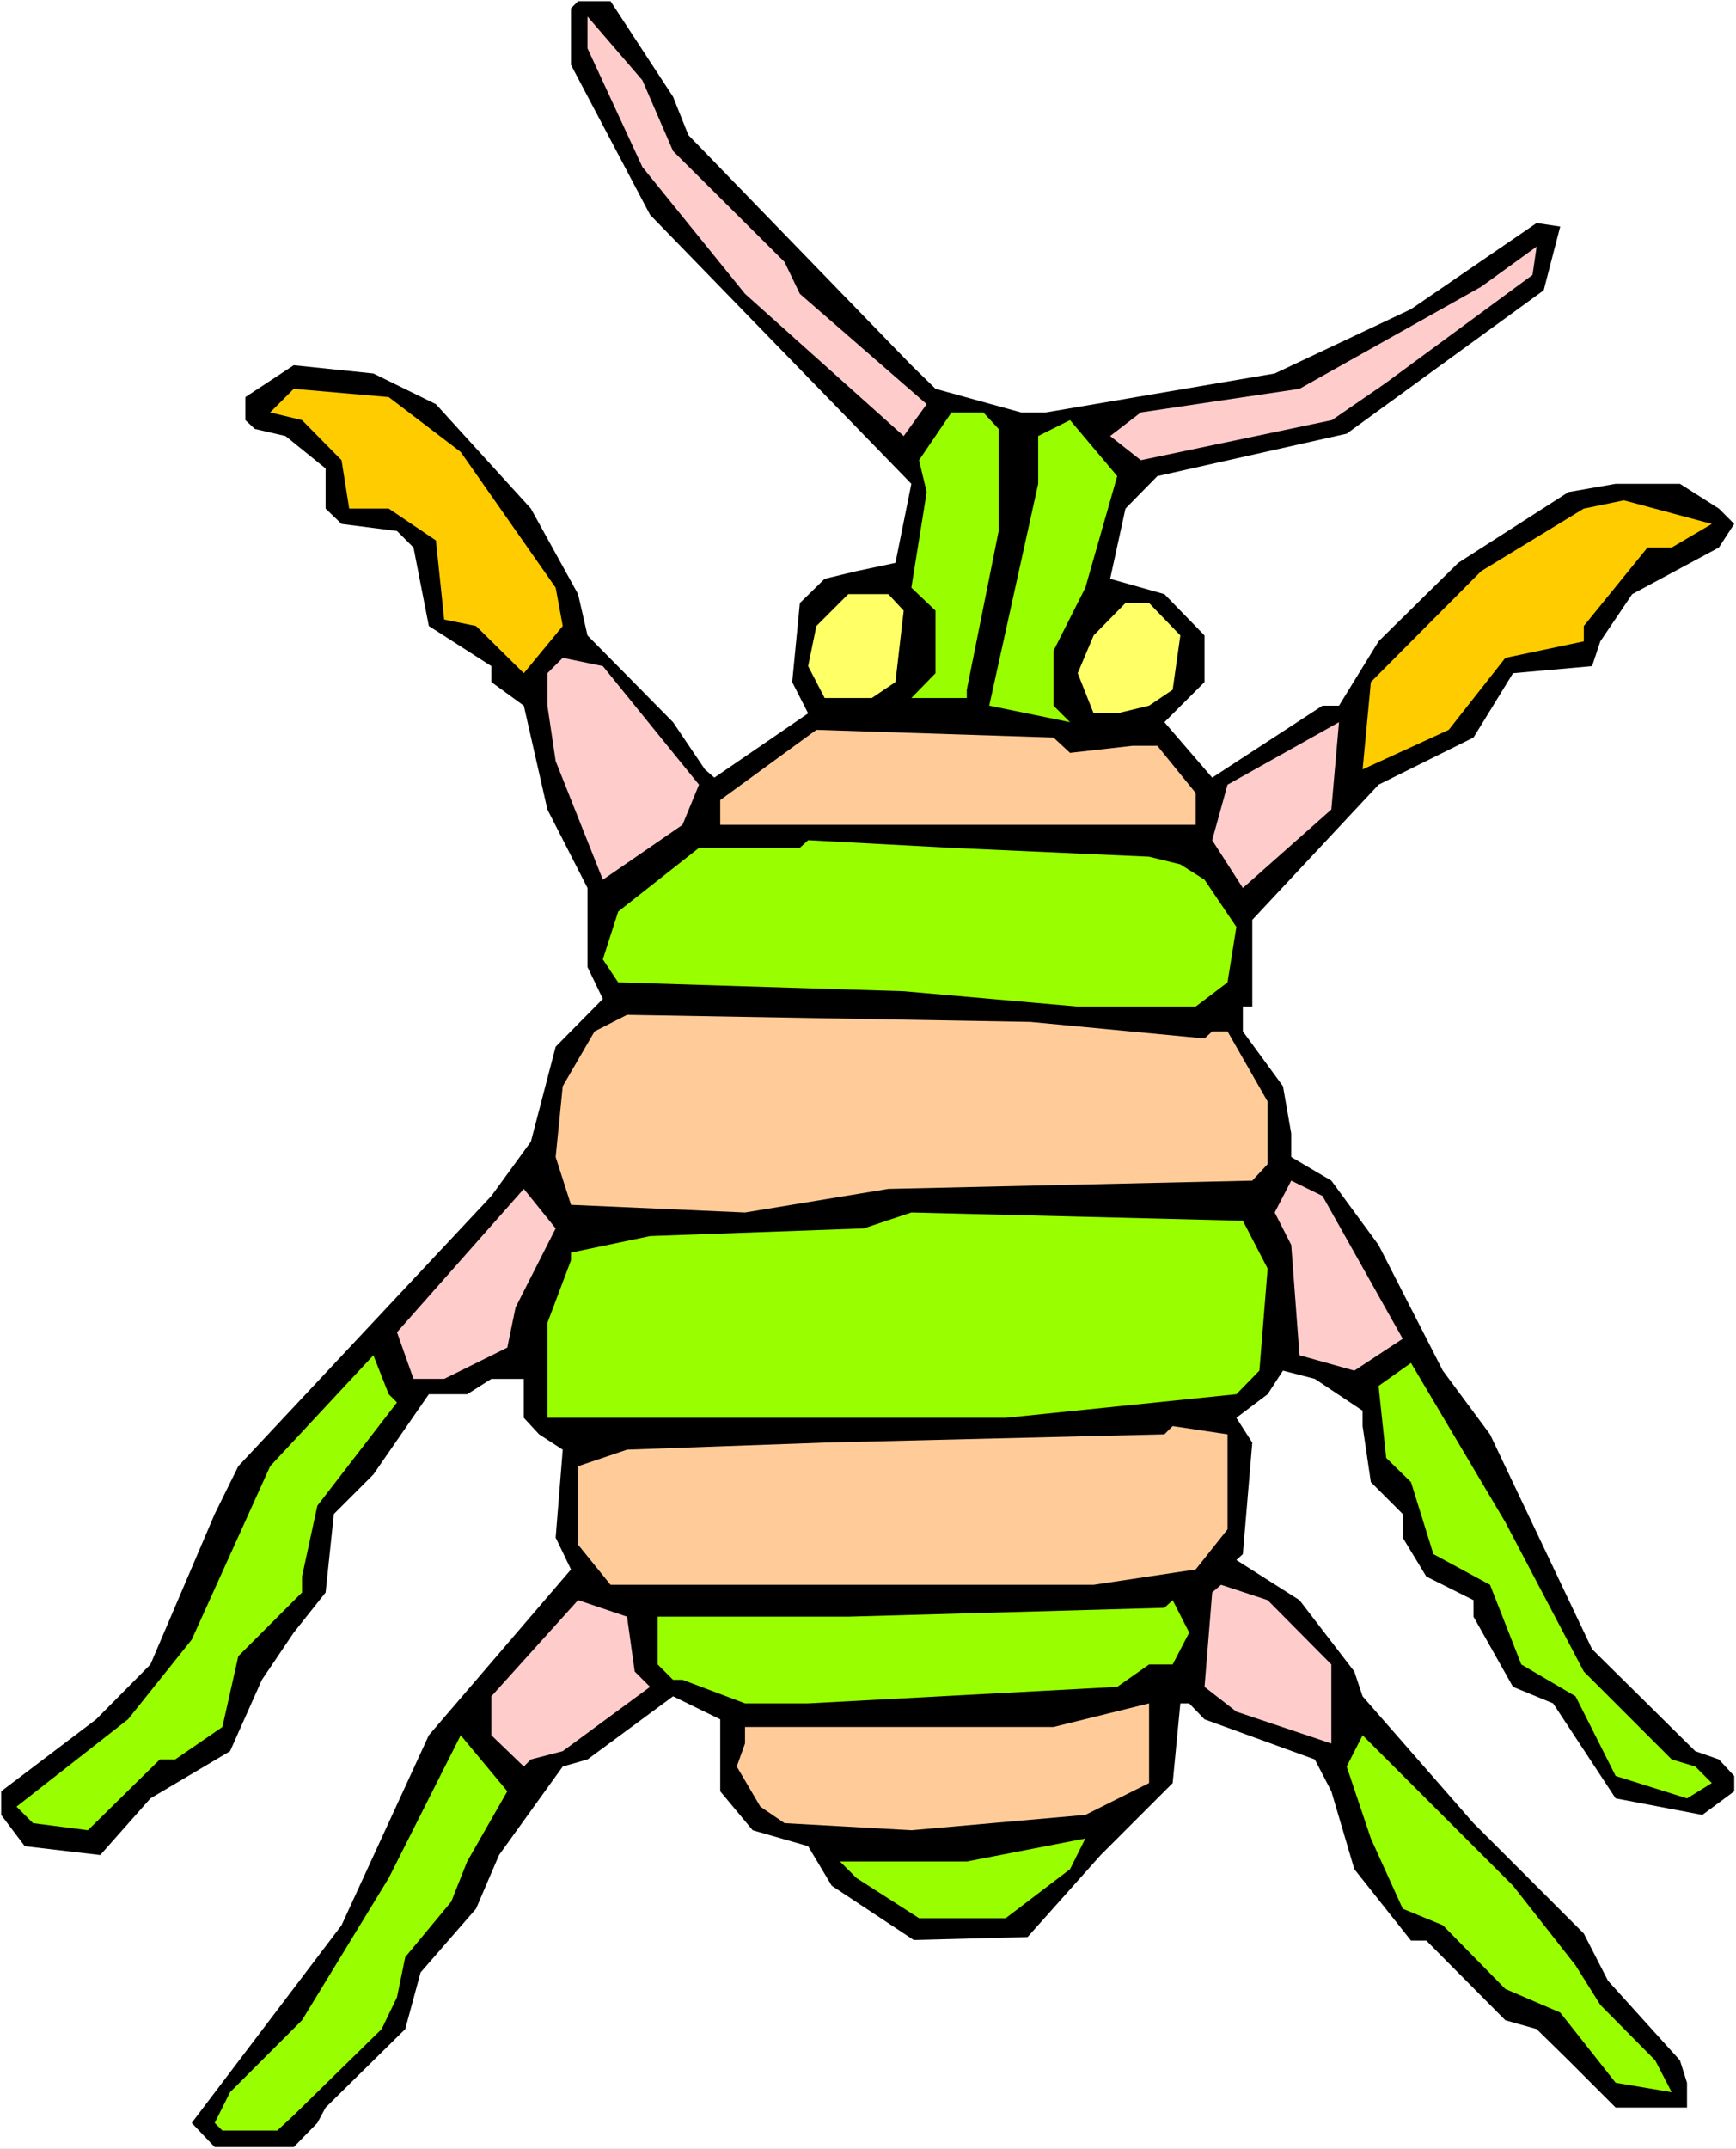
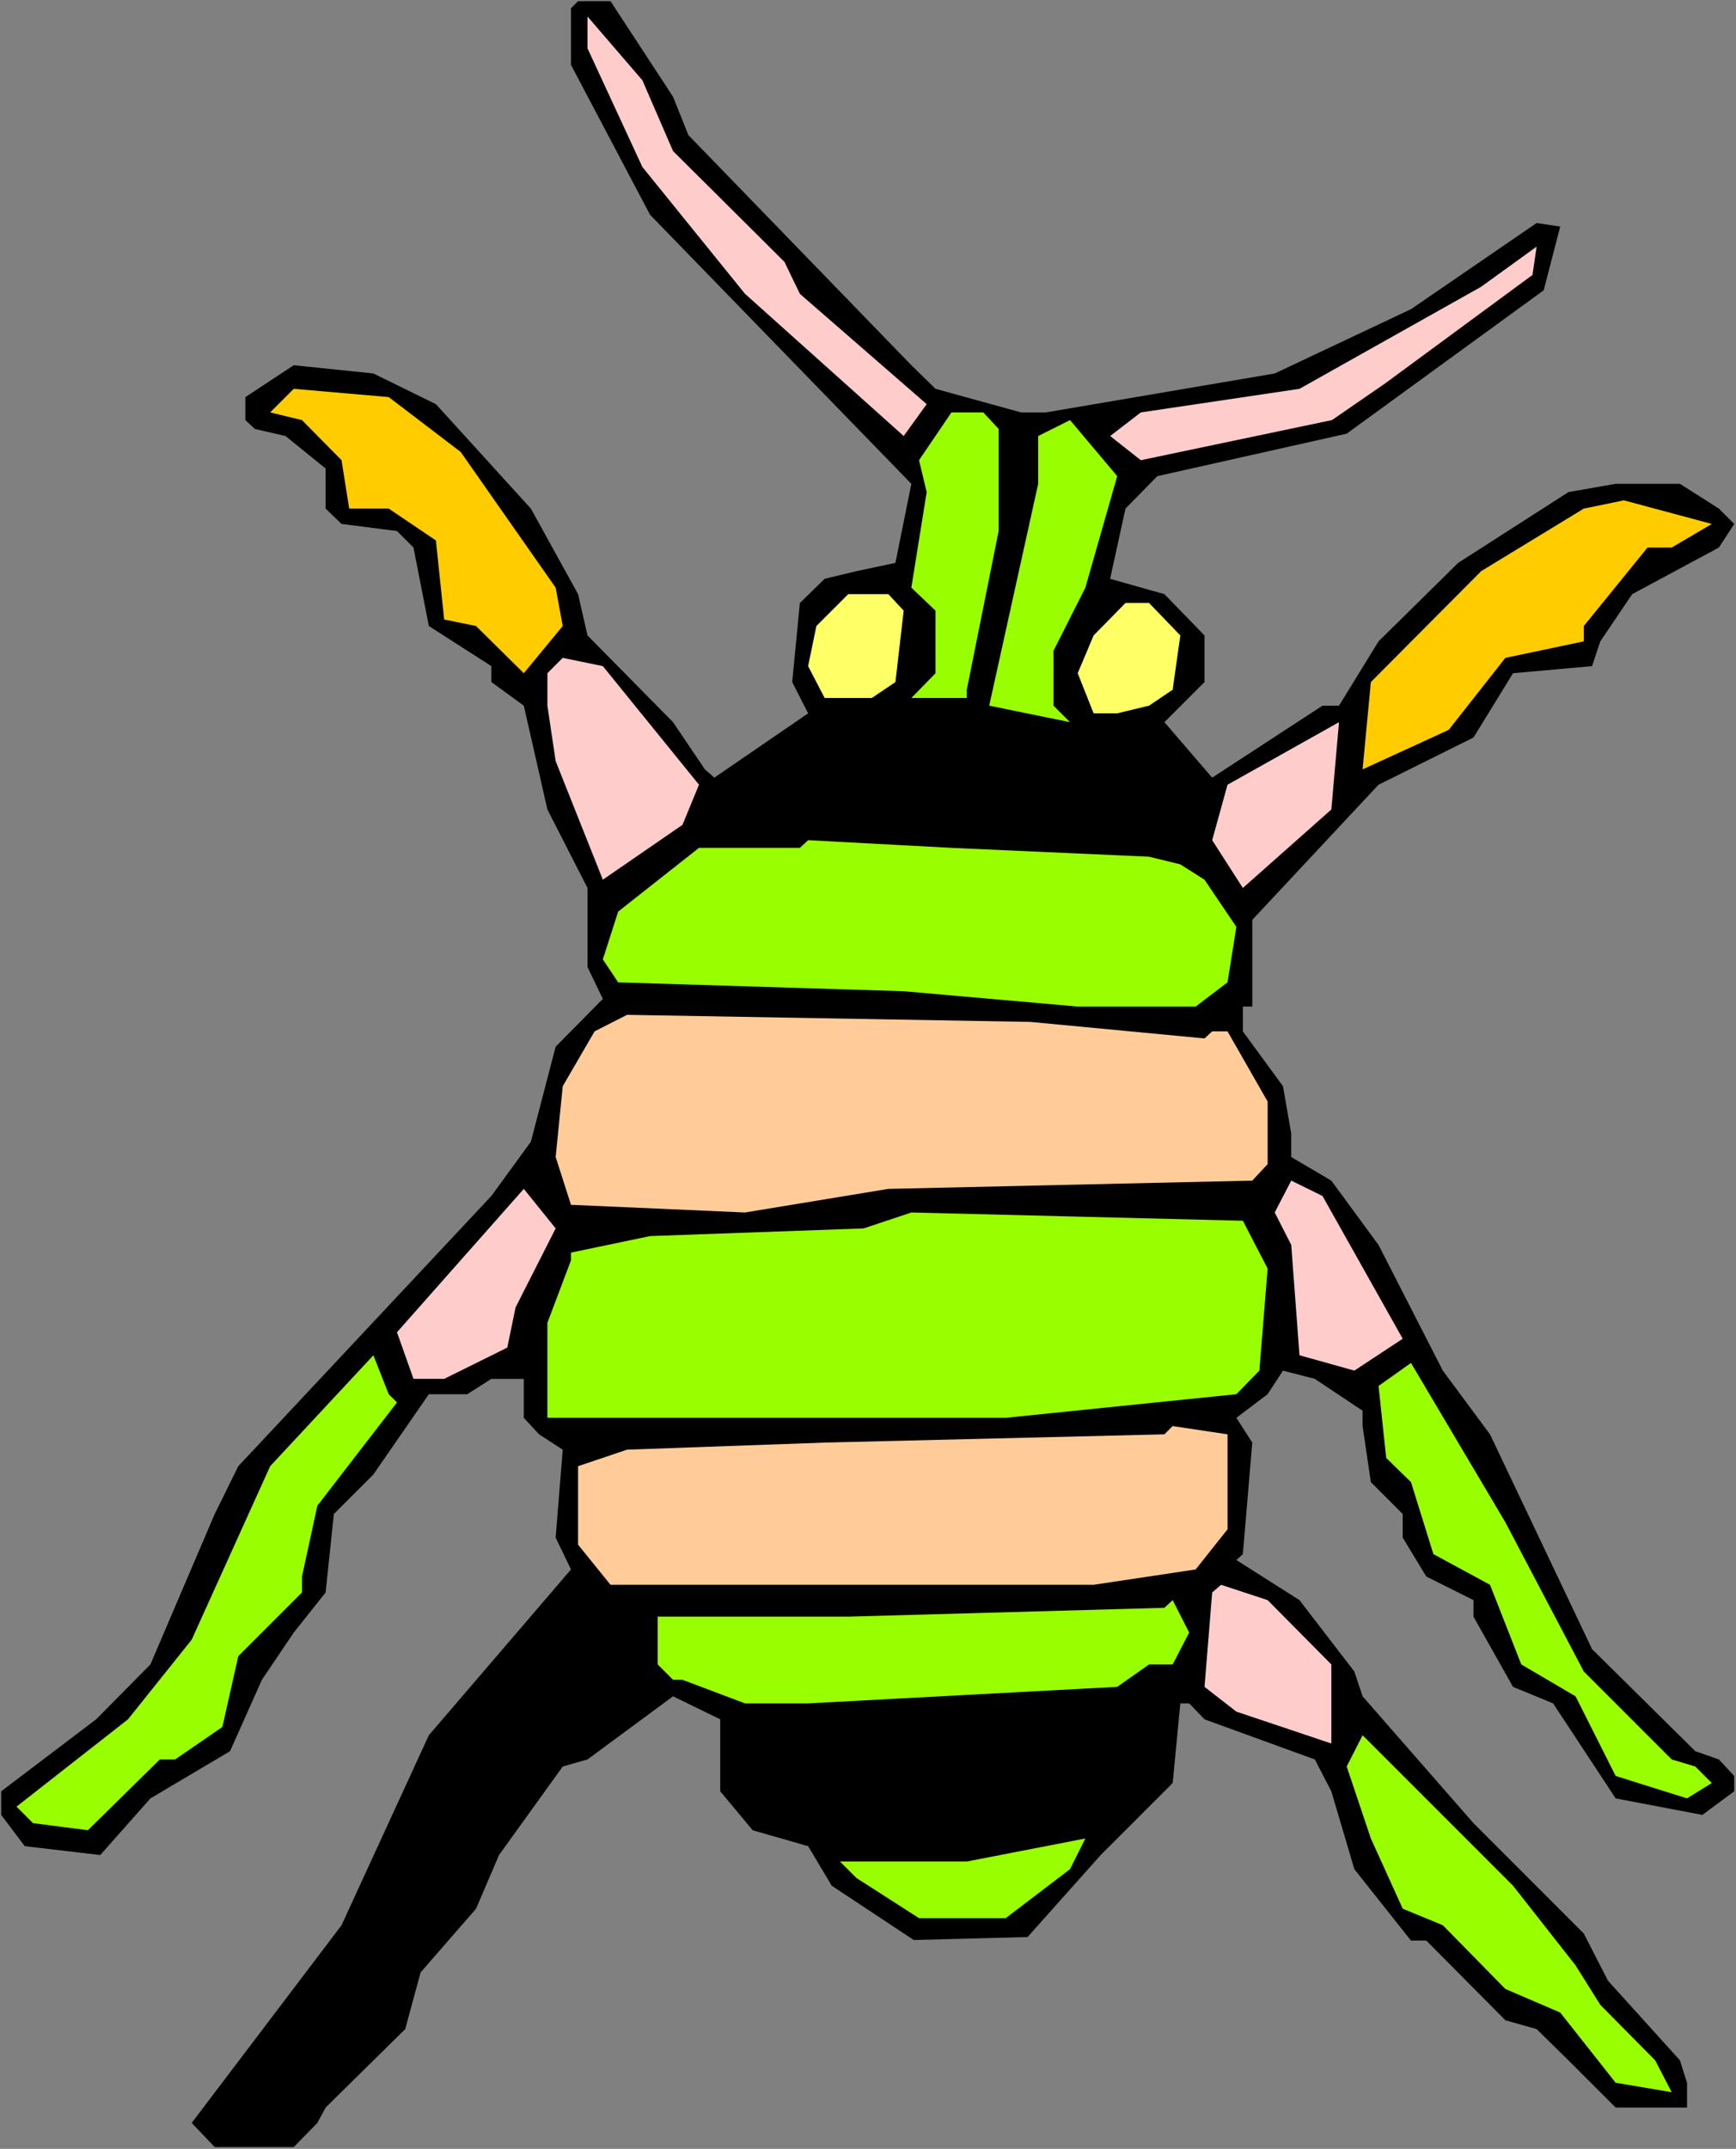
<svg xmlns="http://www.w3.org/2000/svg" xmlns:ns1="http://sodipodi.sourceforge.net/DTD/sodipodi-0.dtd" xmlns:ns2="http://www.inkscape.org/namespaces/inkscape" version="1.0" width="125.826mm" height="155.711mm" id="svg28" ns1:docname="Bug 063.wmf">
  <rect width="100%" height="100%" fill="#808080" stroke="none" />
  <ns1:namedview id="namedview28" pagecolor="#ffffff" bordercolor="#000000" borderopacity="0.25" ns2:showpageshadow="2" ns2:pageopacity="0.0" ns2:pagecheckerboard="0" ns2:deskcolor="#d1d1d1" ns2:document-units="mm" />
  <defs id="defs1">
    <pattern id="WMFhbasepattern" patternUnits="userSpaceOnUse" width="6" height="6" x="0" y="0" />
  </defs>
-   <path style="fill:#ffffff;fill-opacity:1;fill-rule:evenodd;stroke:none" d="M 0,588.515 H 475.561 V 0 H 0 Z" id="path1" />
  <path style="fill:#000000;fill-opacity:1;fill-rule:evenodd;stroke:none" d="m 184.375,26.501 4.201,10.503 61.081,63.021 6.625,6.464 23.431,6.464 h 6.787 l 62.697,-10.665 37.327,-17.613 34.419,-23.592 6.464,0.97 -4.525,17.452 -53.971,39.267 -51.871,11.635 -8.726,8.888 -4.201,19.229 14.866,4.201 10.988,11.311 v 12.766 l -10.988,10.988 13.089,15.19 30.217,-19.714 h 4.525 l 10.827,-17.613 21.815,-21.492 30.217,-19.391 12.927,-2.262 h 17.613 l 10.665,6.787 4.201,4.201 -4.201,6.464 -23.754,12.766 -8.726,12.927 -2.262,6.787 -21.653,1.939 -10.827,17.613 -26.016,12.927 -34.58,37.004 v 23.754 h -2.585 v 6.787 l 10.988,15.028 2.262,12.927 v 6.464 l 10.988,6.464 12.927,17.613 17.613,34.419 12.927,17.452 27.955,58.819 28.278,27.955 6.464,2.262 4.201,4.525 v 4.201 l -8.726,6.464 -23.754,-4.525 -17.129,-26.016 -10.988,-4.525 -10.827,-19.229 v -4.525 l -12.927,-6.464 -6.464,-10.665 v -6.464 l -8.726,-8.726 -2.262,-15.351 v -4.201 l -13.089,-8.726 -8.726,-2.262 -4.201,6.464 -8.564,6.464 4.363,6.787 -2.585,30.541 -1.778,1.616 17.29,10.988 15.028,19.553 2.262,6.787 30.379,34.742 30.217,30.218 6.625,12.927 19.714,21.815 1.939,6.14 v 6.787 H 442.597 l -12.927,-12.927 -8.726,-8.564 -8.564,-2.424 -21.653,-21.815 h -4.201 l -15.513,-19.553 -6.302,-21.33 -4.525,-8.726 -30.217,-10.988 -4.201,-4.363 h -2.424 l -2.101,21.815 -19.714,19.714 -20.037,22.461 -31.187,0.808 -22.461,-14.866 -6.464,-10.827 -15.19,-4.363 -8.887,-10.665 v -19.714 l -12.927,-6.302 -23.431,17.29 -6.787,1.939 -17.452,24.239 -6.302,14.705 -15.19,17.452 -4.201,15.513 -21.815,21.492 -2.262,4.201 -6.464,6.625 H 58.819 l -6.302,-6.625 41.044,-54.133 23.915,-52.032 38.943,-45.407 -4.201,-8.726 1.939,-24.077 -6.464,-4.201 -4.201,-4.525 v -10.665 h -8.887 l -6.625,4.201 h -10.503 l -15.19,21.976 -10.827,10.827 -2.262,21.492 -8.726,10.988 -8.726,12.927 -8.726,19.553 -21.815,12.927 -13.735,15.513 -20.684,-2.424 -6.464,-8.564 v -6.464 L 26.339,470.877 l 14.866,-15.028 17.613,-41.206 6.464,-13.089 69.322,-74.009 10.827,-14.866 6.787,-26.016 12.927,-13.089 -4.201,-8.726 v -21.653 l -10.988,-21.492 -6.464,-28.44 -8.887,-6.464 v -4.363 l -17.129,-10.988 -4.201,-21.492 -4.525,-4.525 -15.19,-1.939 -4.363,-4.201 v -10.988 l -10.988,-8.888 -8.403,-1.939 -2.585,-2.424 v -6.302 l 13.25,-8.726 21.815,2.262 17.129,8.403 26.016,28.602 12.927,23.431 2.585,11.311 23.431,23.754 8.726,12.927 2.585,2.262 25.693,-17.613 -4.363,-8.564 2.101,-21.653 6.787,-6.625 8.726,-2.101 10.665,-2.262 4.363,-21.653 L 178.073,58.819 156.42,17.775 V 2.262 l 1.939,-1.939 h 8.887 z" id="path2" />
  <path style="fill:#ffcccc;fill-opacity:1;fill-rule:evenodd;stroke:none" d="m 184.375,41.367 30.541,30.379 4.201,8.726 34.742,30.218 -6.302,8.726 L 204.089,80.472 175.972,45.73 160.944,13.25 V 4.525 l 15.028,17.452 z" id="path3" />
  <path style="fill:#ffcccc;fill-opacity:1;fill-rule:evenodd;stroke:none" d="m 379.415,105.034 -14.543,10.019 -52.355,10.988 -8.403,-6.625 8.403,-6.464 43.468,-6.464 49.77,-27.955 15.19,-10.988 -1.131,7.756 z" id="path4" />
  <path style="fill:#ffcc00;fill-opacity:1;fill-rule:evenodd;stroke:none" d="m 126.202,123.779 26.016,37.166 1.939,10.503 -10.665,12.927 -13.089,-12.927 -8.726,-1.778 -2.262,-21.653 -12.927,-8.726 H 95.662 l -2.101,-13.25 -10.827,-10.988 -8.726,-2.101 6.464,-6.464 26.016,2.262 z" id="path5" />
  <path style="fill:#99ff00;fill-opacity:1;fill-rule:evenodd;stroke:none" d="m 273.573,117.477 v 27.955 l -8.726,43.468 v 2.262 H 249.657 l 6.625,-6.787 v -17.129 l -6.625,-6.302 4.201,-26.178 -2.101,-8.726 8.887,-13.089 h 8.726 z" id="path6" />
  <path style="fill:#99ff00;fill-opacity:1;fill-rule:evenodd;stroke:none" d="m 297.327,160.945 -8.726,17.29 v 15.028 l 4.525,4.525 -22.138,-4.525 13.412,-60.758 v -13.089 l 8.726,-4.363 12.927,15.351 z" id="path7" />
  <path style="fill:#ffcc00;fill-opacity:1;fill-rule:evenodd;stroke:none" d="m 457.948,149.957 h -6.625 l -17.452,21.492 v 4.201 l -21.492,4.525 -15.513,19.714 -23.592,10.827 2.262,-23.915 30.217,-30.379 28.117,-17.129 10.988,-2.262 24.077,6.464 z" id="path8" />
  <path style="fill:#ffff66;fill-opacity:1;fill-rule:evenodd;stroke:none" d="m 247.557,167.247 -2.262,19.553 -6.464,4.363 h -12.927 l -4.525,-8.726 2.262,-10.988 8.726,-8.726 h 10.988 z" id="path9" />
  <path style="fill:#ffff66;fill-opacity:1;fill-rule:evenodd;stroke:none" d="m 323.343,174.034 -2.101,14.866 -6.464,4.363 -8.726,2.101 H 299.589 l -4.363,-10.988 4.363,-10.342 8.726,-8.888 h 6.464 z" id="path10" />
  <path style="fill:#ffcccc;fill-opacity:1;fill-rule:evenodd;stroke:none" d="m 191.485,214.916 -4.525,10.988 -21.815,15.028 -12.927,-32.48 -2.262,-15.19 v -8.888 l 4.201,-4.201 10.988,2.262 z" id="path11" />
  <path style="fill:#ffcccc;fill-opacity:1;fill-rule:evenodd;stroke:none" d="m 340.471,243.195 -8.403,-13.089 4.201,-15.19 30.541,-17.129 -2.101,23.915 z" id="path12" />
-   <path style="fill:#ffcc99;fill-opacity:1;fill-rule:evenodd;stroke:none" d="m 293.125,206.19 17.129,-1.939 h 6.787 l 10.503,12.927 v 8.726 H 197.302 v -6.787 l 26.339,-19.229 64.959,2.101 z" id="path13" />
  <path style="fill:#99ff00;fill-opacity:1;fill-rule:evenodd;stroke:none" d="m 314.779,234.63 8.564,2.101 6.625,4.201 8.726,12.927 -2.424,15.19 -8.726,6.625 h -32.318 l -47.669,-4.201 -78.21,-2.424 -4.201,-6.302 4.201,-13.089 22.138,-17.452 h 27.632 l 2.262,-2.101 39.267,2.101 z" id="path14" />
  <path style="fill:#ffcc99;fill-opacity:1;fill-rule:evenodd;stroke:none" d="m 329.968,284.4 2.101,-1.939 h 4.201 l 10.988,19.229 v 17.129 l -4.201,4.525 -99.701,2.262 -39.267,6.464 -47.669,-2.101 -4.201,-13.089 1.939,-19.391 8.726,-15.028 8.887,-4.525 110.528,1.939 z" id="path15" />
  <path style="fill:#ffcccc;fill-opacity:1;fill-rule:evenodd;stroke:none" d="m 384.262,366.65 -13.25,8.726 -15.028,-4.201 -2.262,-30.218 -4.525,-8.888 4.525,-8.726 8.564,4.201 z" id="path16" />
  <path style="fill:#ffcccc;fill-opacity:1;fill-rule:evenodd;stroke:none" d="m 141.23,358.086 -2.262,10.988 -17.29,8.564 h -8.403 l -4.525,-12.766 34.742,-39.267 8.726,10.827 z" id="path17" />
  <path style="fill:#99ff00;fill-opacity:1;fill-rule:evenodd;stroke:none" d="m 347.258,347.421 -2.262,27.955 -6.302,6.464 -63.182,6.464 H 149.956 v -26.016 l 6.464,-17.129 v -2.101 l 21.653,-4.525 58.496,-2.101 13.089,-4.363 90.814,2.262 z" id="path18" />
  <path style="fill:#99ff00;fill-opacity:1;fill-rule:evenodd;stroke:none" d="m 108.75,384.102 -21.815,28.278 -4.201,19.391 v 4.363 l -17.452,17.452 -4.363,19.391 -12.927,8.888 H 43.791 L 24.077,501.256 9.049,499.317 4.525,494.792 35.065,470.877 52.517,449.062 74.009,401.554 102.287,371.175 l 4.201,10.665 z" id="path19" />
  <path style="fill:#99ff00;fill-opacity:1;fill-rule:evenodd;stroke:none" d="m 433.871,457.788 24.077,24.077 6.464,1.939 4.525,4.525 -6.787,4.201 -19.552,-6.14 -10.988,-21.815 -14.866,-8.726 -8.564,-21.815 -15.513,-8.403 -6.14,-19.714 -6.787,-6.625 -2.101,-19.714 8.887,-6.302 25.855,43.63 z" id="path20" />
  <path style="fill:#ffcc99;fill-opacity:1;fill-rule:evenodd;stroke:none" d="m 336.27,418.844 -8.726,10.988 -27.955,4.201 H 167.246 l -8.887,-10.988 v -21.492 l 13.412,-4.525 54.133,-1.939 93.076,-2.262 2.262,-2.262 15.028,2.262 z" id="path21" />
  <path style="fill:#ffcccc;fill-opacity:1;fill-rule:evenodd;stroke:none" d="m 364.71,455.849 v 21.653 l -26.016,-8.726 -8.726,-6.787 2.101,-25.855 2.424,-2.101 12.766,4.201 z" id="path22" />
-   <path style="fill:#ffcccc;fill-opacity:1;fill-rule:evenodd;stroke:none" d="m 173.871,457.788 4.201,4.201 -23.915,17.613 -8.726,2.262 -1.939,1.939 -8.887,-8.564 v -10.665 l 23.754,-26.339 13.412,4.525 z" id="path23" />
  <path style="fill:#99ff00;fill-opacity:1;fill-rule:evenodd;stroke:none" d="m 321.242,455.849 h -6.464 l -8.726,6.14 -84.673,4.525 h -17.29 l -17.129,-6.464 h -2.585 l -4.201,-4.201 v -13.089 h 52.194 l 86.613,-2.424 2.262,-2.101 4.525,8.888 z" id="path24" />
-   <path style="fill:#ffcc99;fill-opacity:1;fill-rule:evenodd;stroke:none" d="m 297.327,497.054 -47.669,4.201 -34.742,-1.939 -6.625,-4.525 -6.464,-10.988 2.262,-6.302 v -4.525 h 84.512 l 26.178,-6.464 v 21.815 z" id="path25" />
-   <path style="fill:#99ff00;fill-opacity:1;fill-rule:evenodd;stroke:none" d="m 127.98,509.82 -4.363,10.988 -12.604,15.19 -2.262,10.988 -4.201,8.726 -24.077,23.592 -4.525,4.201 H 60.92 l -2.101,-2.101 4.201,-8.403 19.714,-19.714 23.754,-38.943 19.714,-39.105 12.766,15.351 z" id="path26" />
  <path style="fill:#99ff00;fill-opacity:1;fill-rule:evenodd;stroke:none" d="m 431.609,538.26 6.787,10.827 15.028,15.19 4.525,8.726 -15.351,-2.585 -15.19,-19.229 -15.028,-6.464 -17.129,-17.452 -10.988,-4.525 -8.726,-19.229 -6.625,-19.714 4.363,-8.564 41.206,41.206 z" id="path27" />
  <path style="fill:#99ff00;fill-opacity:1;fill-rule:evenodd;stroke:none" d="m 275.512,525.333 h -23.754 l -17.129,-10.988 -4.525,-4.525 h 34.742 l 32.48,-6.302 -4.201,8.403 z" id="path28" />
</svg>